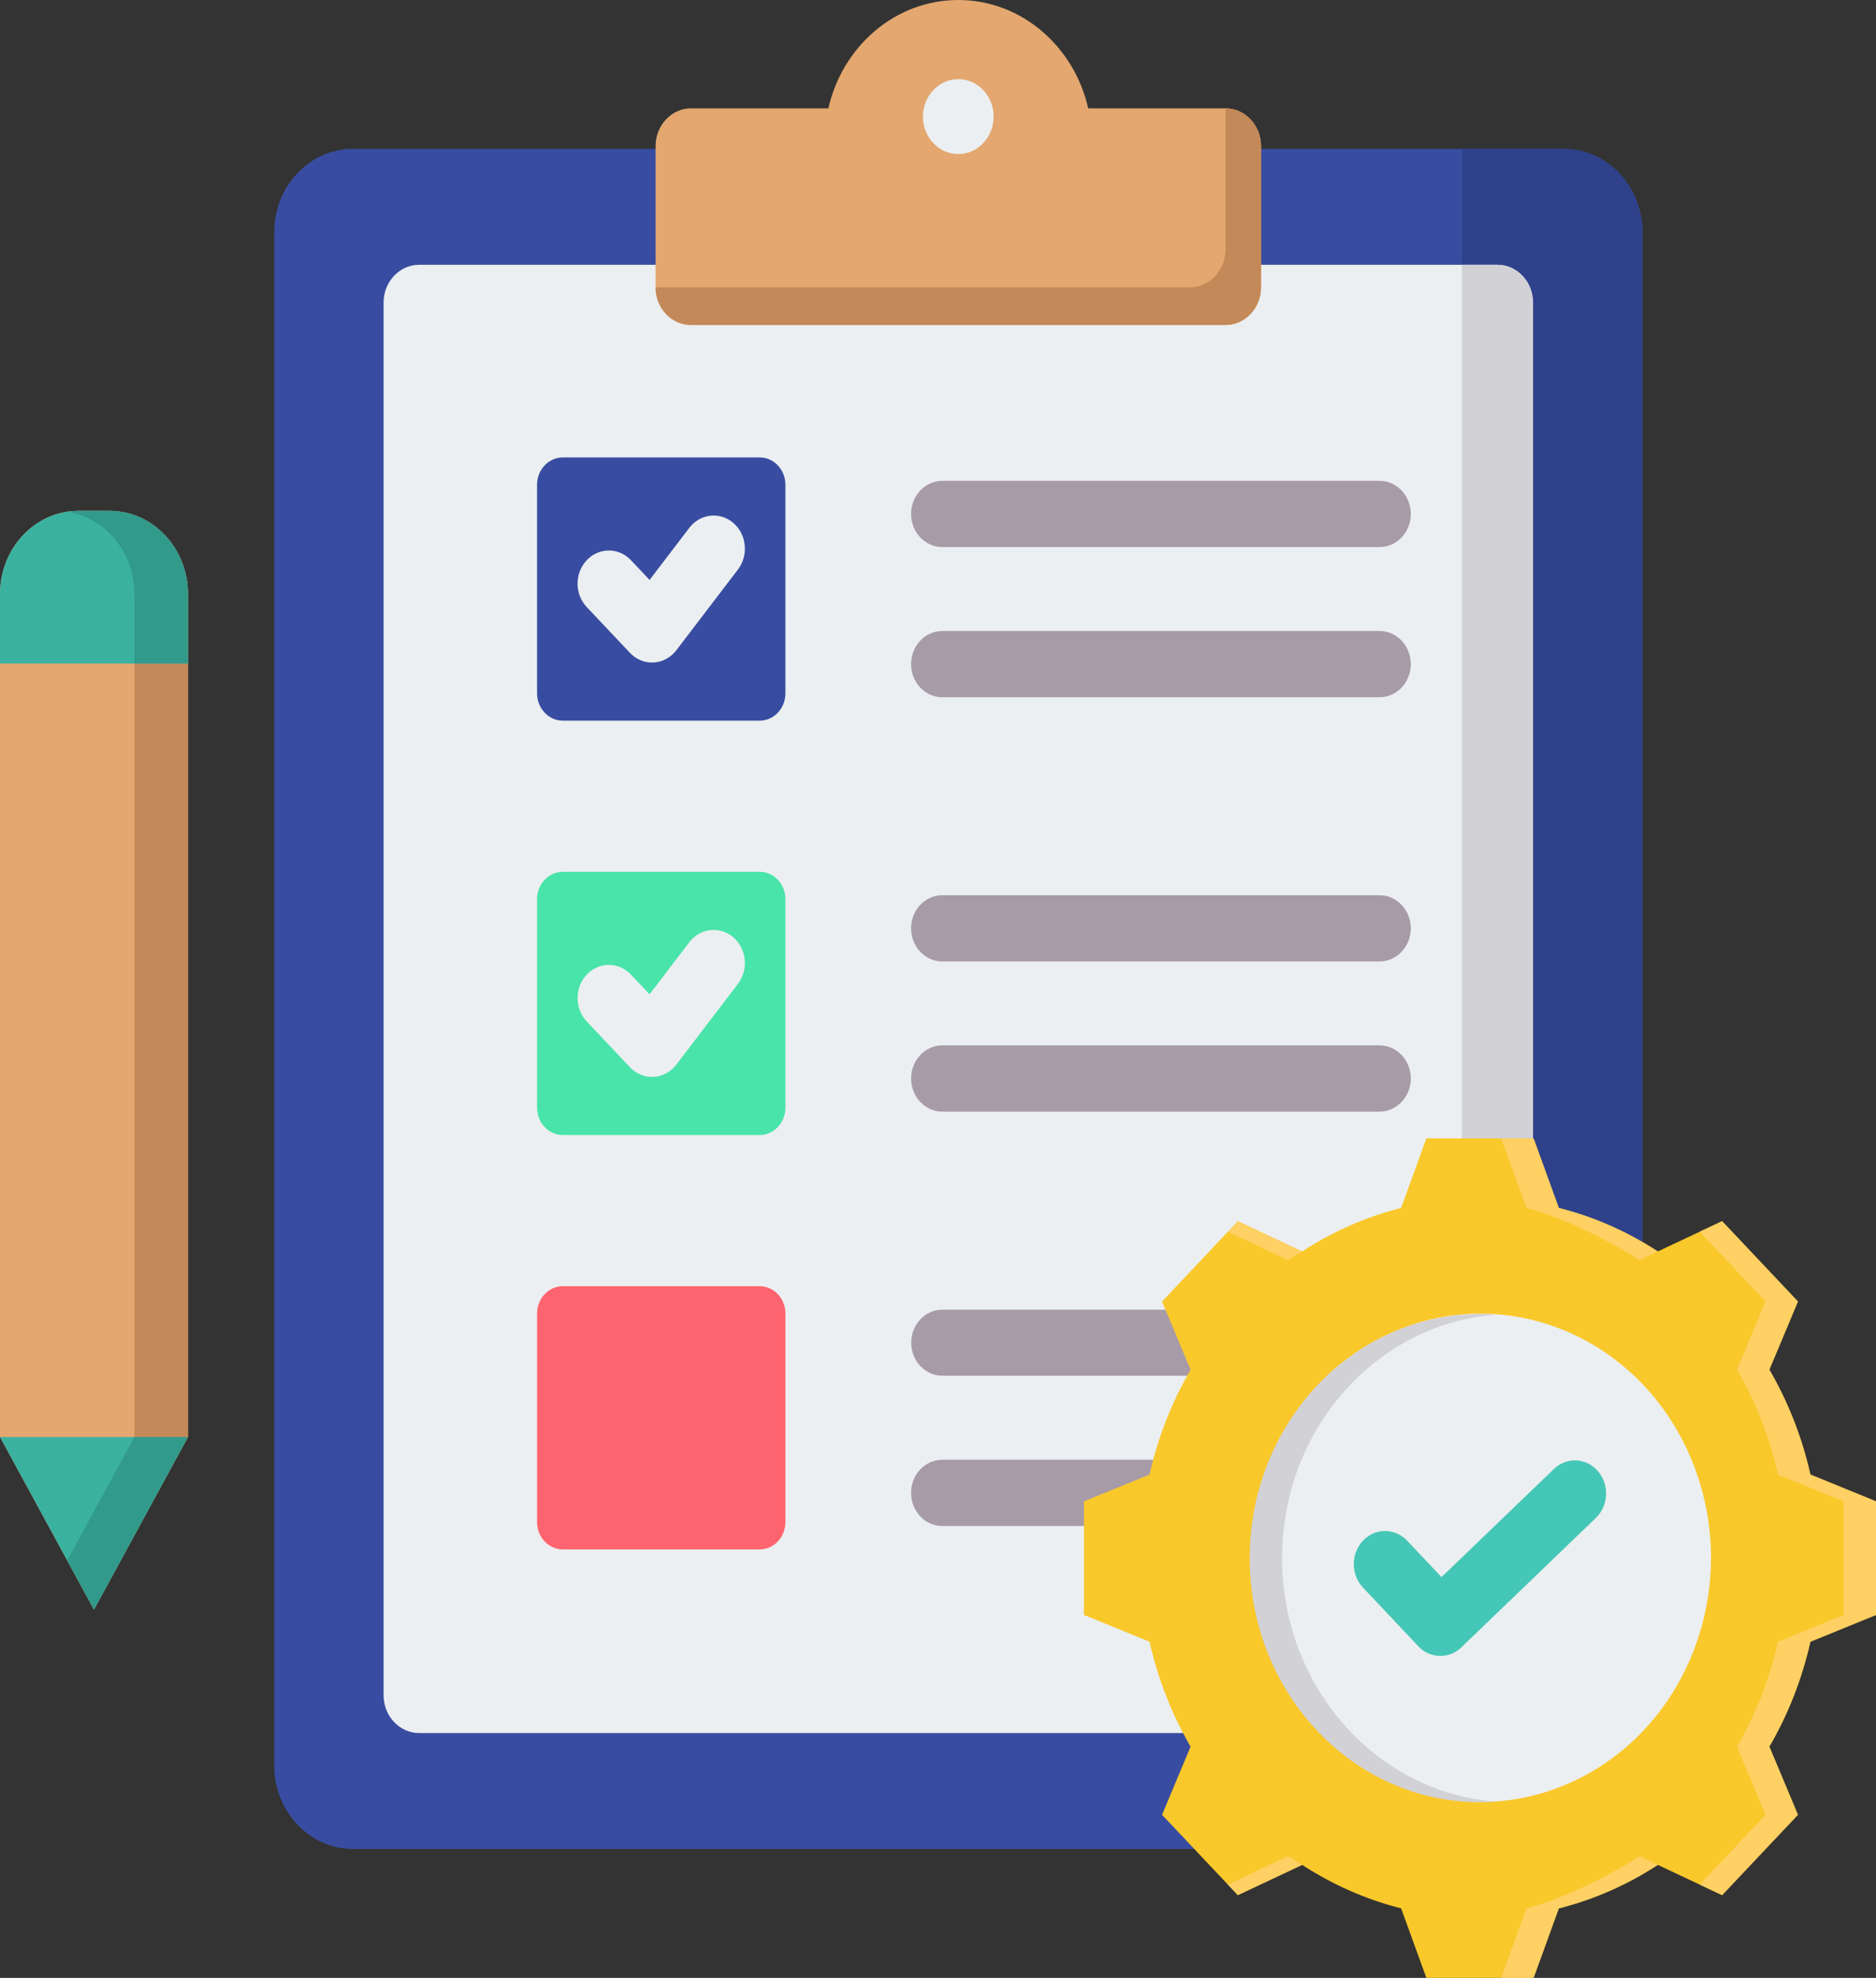
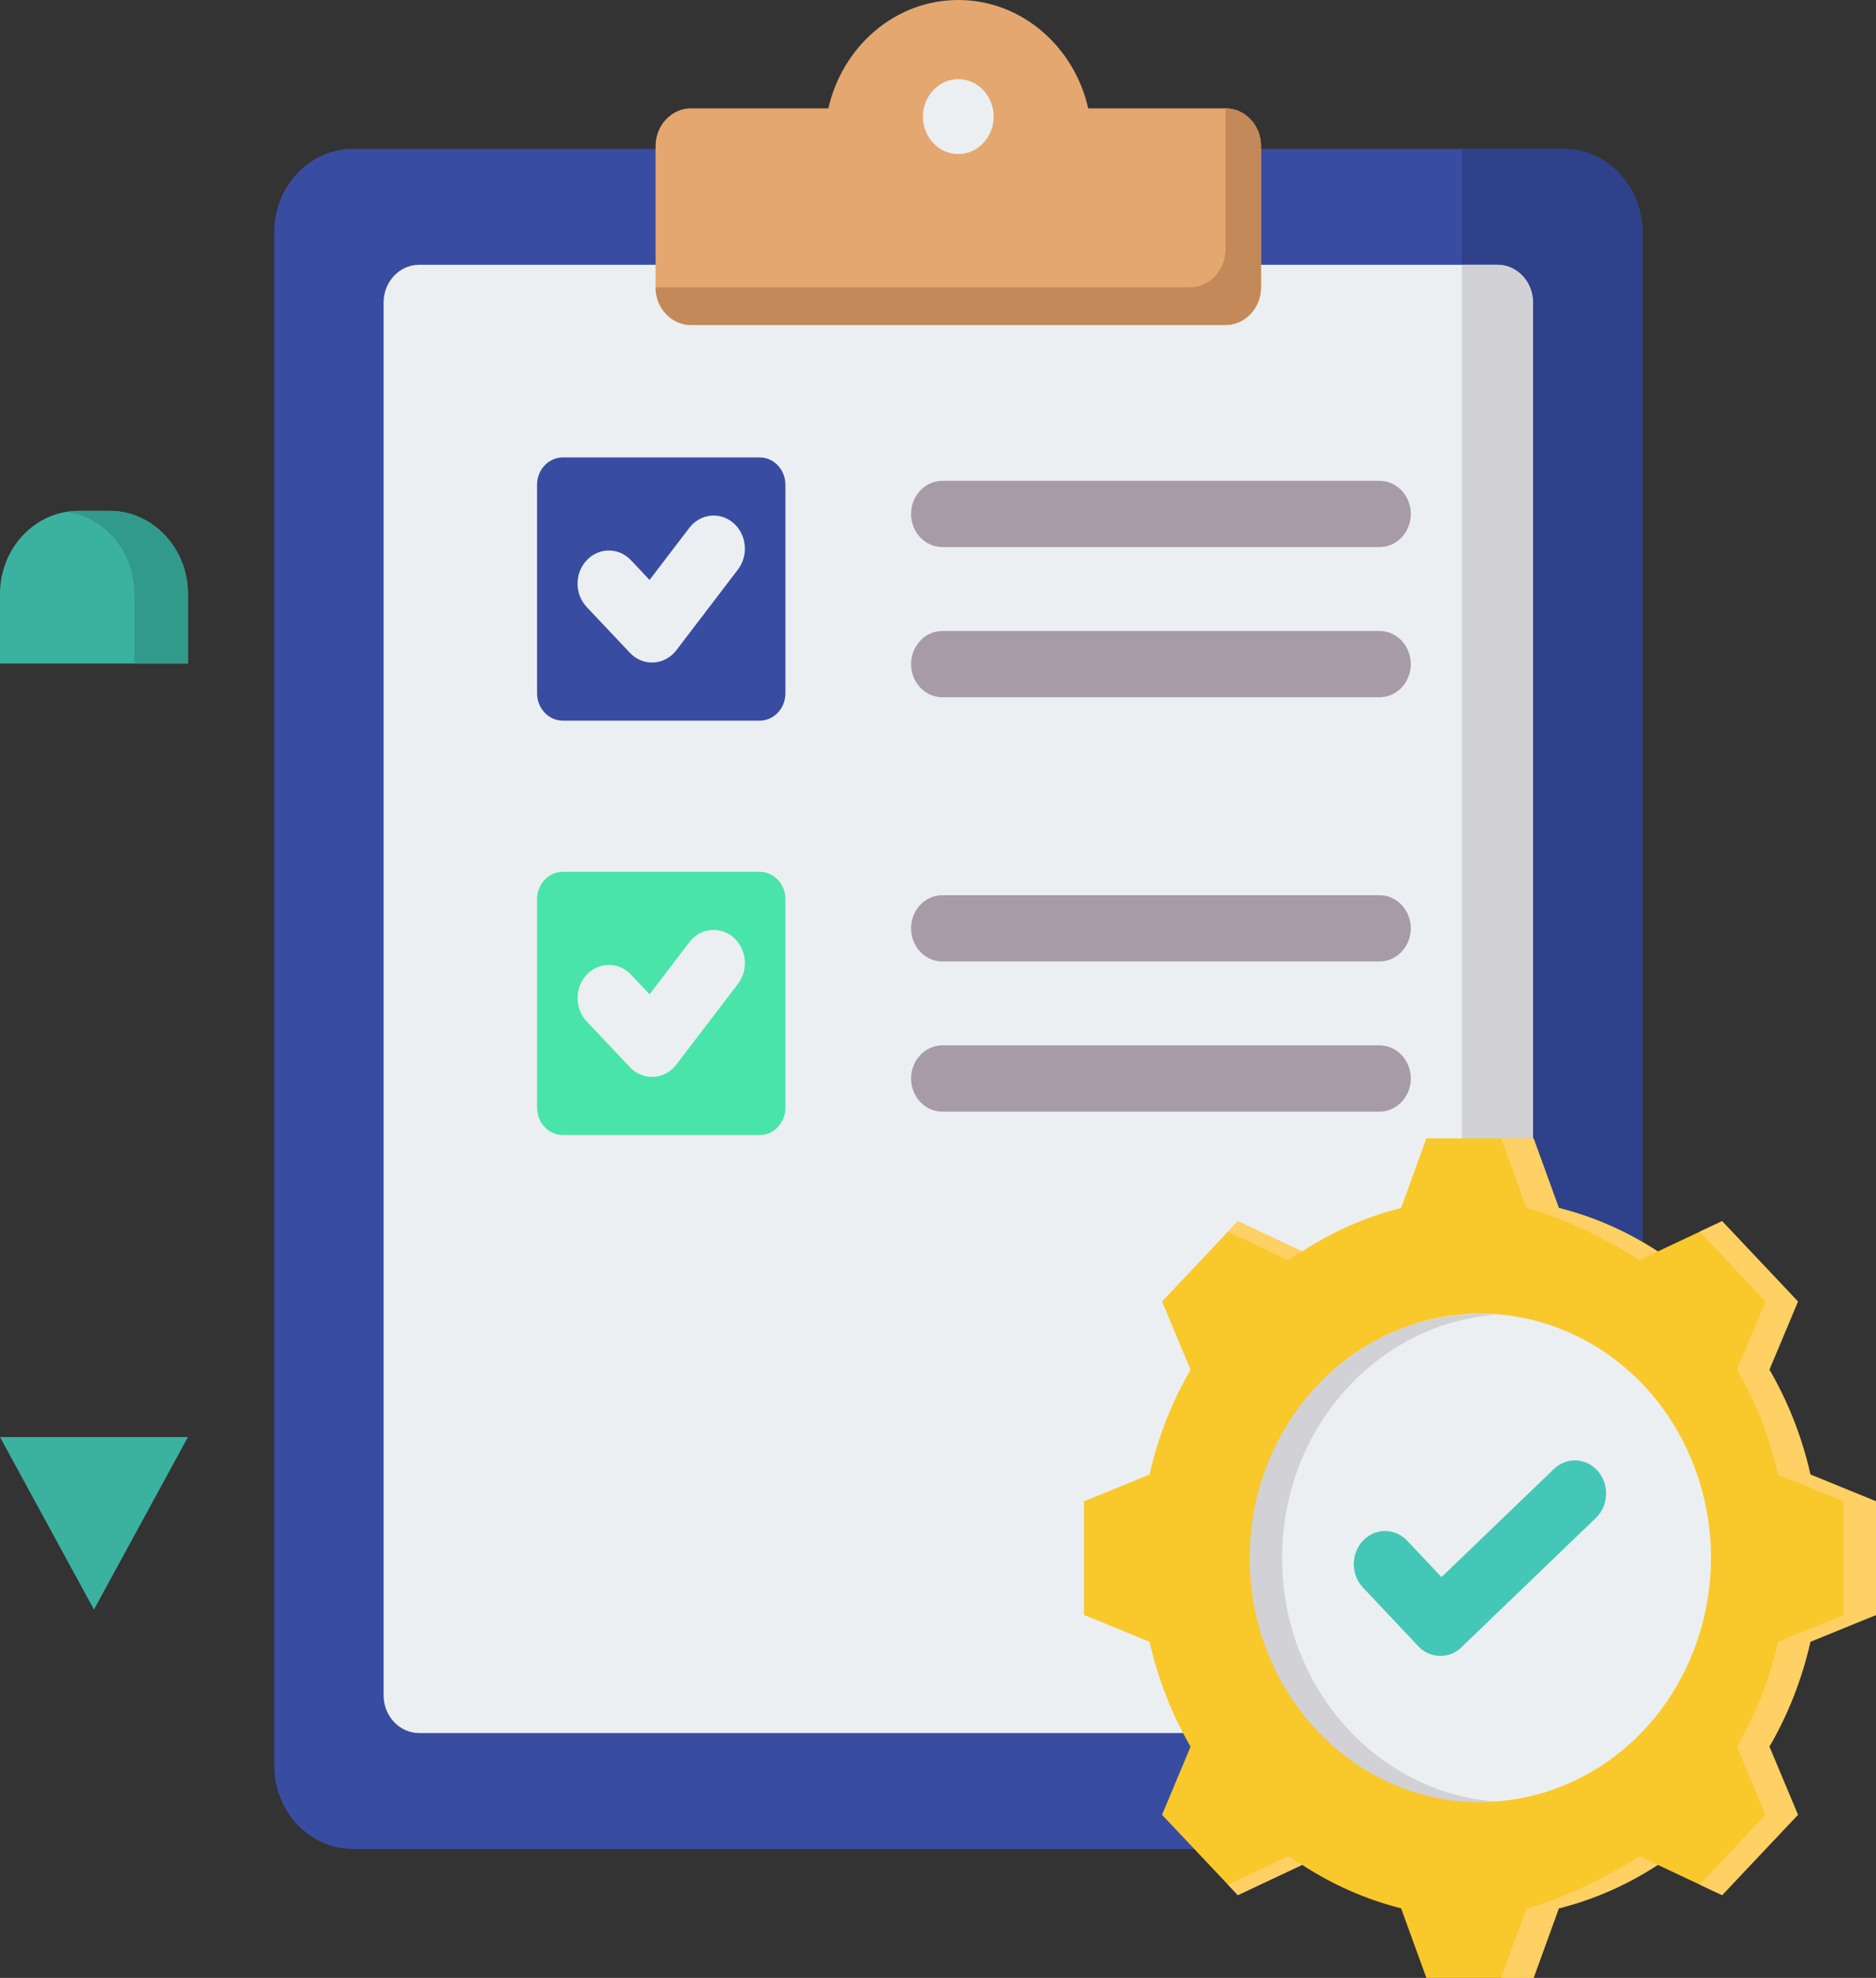
<svg xmlns="http://www.w3.org/2000/svg" width="92" height="97" viewBox="0 0 92 97" fill="none">
  <rect x="0" y="0" width="92" height="97" fill="#333333" stroke="none" />
  <path fill-rule="evenodd" clip-rule="evenodd" d="M76.687 7.3C78.811 7.3 80.543 9.136 80.543 11.387V86.589C80.543 88.84 78.81 90.676 76.687 90.676H17.304C15.18 90.676 13.448 88.84 13.448 86.589V11.387C13.448 9.136 15.18 7.3 17.304 7.3H76.687Z" fill="#384DA1" />
  <path fill-rule="evenodd" clip-rule="evenodd" d="M76.686 7.3C78.81 7.3 80.543 9.136 80.543 11.387V86.589C80.543 88.84 78.81 90.676 76.686 90.676H71.692V7.3H76.686Z" fill="#2F418B" />
  <path fill-rule="evenodd" clip-rule="evenodd" d="M73.435 12.986H20.555C19.595 12.986 18.812 13.816 18.812 14.834V83.143C18.812 84.161 19.595 84.991 20.555 84.991H73.435C74.395 84.991 75.178 84.161 75.178 83.143V14.834C75.178 13.816 74.395 12.986 73.435 12.986Z" fill="#ECEFF1" />
  <path fill-rule="evenodd" clip-rule="evenodd" d="M73.435 12.986H71.692V84.991H73.435C74.395 84.991 75.178 84.16 75.178 83.143V14.834C75.178 13.816 74.395 12.986 73.435 12.986Z" fill="#D1D1D6" />
  <path fill-rule="evenodd" clip-rule="evenodd" d="M33.892 5.313H40.623C41.316 2.265 43.906 0 46.995 0C50.084 0 52.673 2.265 53.367 5.313H60.097C61.057 5.313 61.841 6.143 61.841 7.161V14.092C61.841 15.11 61.058 15.94 60.097 15.94H33.892C32.932 15.94 32.149 15.11 32.149 14.092V7.161C32.149 6.143 32.932 5.313 33.892 5.313Z" fill="#E3A76F" />
  <path fill-rule="evenodd" clip-rule="evenodd" d="M46.995 7.556C47.95 7.556 48.729 6.73 48.729 5.718C48.729 4.706 47.95 3.88 46.995 3.88C46.04 3.88 45.261 4.706 45.261 5.718C45.261 6.73 46.04 7.556 46.995 7.556Z" fill="#ECEFF1" />
  <path fill-rule="evenodd" clip-rule="evenodd" d="M60.097 5.313C61.058 5.313 61.841 6.143 61.841 7.161V14.092C61.841 15.11 61.058 15.94 60.098 15.94H33.892C32.932 15.94 32.149 15.11 32.149 14.092L58.354 14.092C59.314 14.092 60.097 13.262 60.097 12.244V5.313Z" fill="#C48958" />
-   <path fill-rule="evenodd" clip-rule="evenodd" d="M27.598 63.077H37.257C37.95 63.077 38.517 63.678 38.517 64.413V74.65C38.517 75.385 37.95 75.986 37.257 75.986H27.598C26.905 75.986 26.338 75.385 26.338 74.65V64.413C26.338 63.678 26.905 63.077 27.598 63.077Z" fill="#FE646F" />
-   <path fill-rule="evenodd" clip-rule="evenodd" d="M46.213 74.839C45.366 74.839 44.68 74.112 44.68 73.214C44.68 72.317 45.366 71.589 46.213 71.589H67.653C68.499 71.589 69.186 72.317 69.186 73.214C69.186 74.112 68.499 74.839 67.653 74.839H46.213ZM46.213 67.468C45.37 67.468 44.686 66.743 44.686 65.849C44.686 64.955 45.37 64.23 46.213 64.23H67.652C68.496 64.23 69.18 64.955 69.18 65.849C69.18 66.743 68.496 67.468 67.652 67.468H46.213Z" fill="#A79BA7" />
  <path fill-rule="evenodd" clip-rule="evenodd" d="M27.598 42.755H37.257C37.95 42.755 38.517 43.356 38.517 44.091V54.328C38.517 55.063 37.95 55.664 37.257 55.664H27.598C26.905 55.664 26.338 55.063 26.338 54.328V44.091C26.338 43.356 26.905 42.755 27.598 42.755Z" fill="#49E4AA" />
  <path fill-rule="evenodd" clip-rule="evenodd" d="M46.213 47.152C45.366 47.152 44.68 46.424 44.68 45.527C44.68 44.629 45.366 43.902 46.213 43.902H67.652C68.499 43.902 69.186 44.629 69.186 45.527C69.186 46.424 68.499 47.152 67.652 47.152H46.213ZM46.213 54.517C45.366 54.517 44.68 53.789 44.68 52.892C44.68 51.994 45.366 51.267 46.213 51.267H67.652C68.499 51.267 69.186 51.994 69.186 52.892C69.186 53.789 68.499 54.517 67.652 54.517H46.213Z" fill="#A79BA7" />
  <path fill-rule="evenodd" clip-rule="evenodd" d="M27.598 22.433H37.257C37.95 22.433 38.517 23.034 38.517 23.769V34.006C38.517 34.741 37.95 35.342 37.257 35.342H27.598C26.905 35.342 26.338 34.741 26.338 34.006V23.769C26.338 23.034 26.905 22.433 27.598 22.433Z" fill="#384DA1" />
  <path fill-rule="evenodd" clip-rule="evenodd" d="M28.774 29.771C28.175 29.137 28.175 28.108 28.774 27.474C29.373 26.839 30.344 26.839 30.942 27.474L31.855 28.441L33.805 25.886C34.337 25.188 35.303 25.08 35.961 25.645C36.619 26.209 36.721 27.232 36.189 27.93L33.175 31.879C33.139 31.927 33.101 31.972 33.06 32.016C32.461 32.65 31.49 32.65 30.892 32.016L28.774 29.771Z" fill="#ECEFF1" />
  <path fill-rule="evenodd" clip-rule="evenodd" d="M46.213 34.195C45.366 34.195 44.68 33.467 44.68 32.57C44.68 31.672 45.366 30.945 46.213 30.945H67.652C68.499 30.945 69.186 31.672 69.186 32.57C69.186 33.467 68.499 34.195 67.652 34.195H46.213ZM46.213 26.83C45.366 26.83 44.68 26.102 44.68 25.205C44.68 24.307 45.366 23.58 46.213 23.58H67.652C68.499 23.58 69.186 24.307 69.186 25.205C69.186 26.102 68.499 26.83 67.652 26.83H46.213Z" fill="#A79BA7" />
  <path fill-rule="evenodd" clip-rule="evenodd" d="M28.774 50.094C28.175 49.459 28.175 48.43 28.774 47.796C29.373 47.161 30.344 47.161 30.942 47.796L31.855 48.763L33.805 46.208C34.337 45.51 35.303 45.402 35.961 45.967C36.619 46.531 36.721 47.554 36.189 48.252L33.175 52.201C33.139 52.248 33.101 52.294 33.06 52.338C32.461 52.972 31.49 52.972 30.892 52.338L28.774 50.094Z" fill="#ECEFF1" />
-   <path fill-rule="evenodd" clip-rule="evenodd" d="M0 70.476V29.124C0 26.882 1.725 25.054 3.84 25.054H5.376C7.491 25.054 9.216 26.882 9.216 29.124V70.476L4.608 78.936L0 70.476Z" fill="#E3A76F" />
-   <path fill-rule="evenodd" clip-rule="evenodd" d="M3.295 25.095C3.473 25.068 3.655 25.054 3.84 25.054H5.376C7.491 25.054 9.216 26.883 9.216 29.124V70.477L4.608 78.936L3.295 76.526L6.591 70.477V29.124C6.59 27.079 5.154 25.377 3.295 25.095Z" fill="#C48958" />
  <path fill-rule="evenodd" clip-rule="evenodd" d="M4.608 78.936L0 70.476H9.216L4.608 78.936Z" fill="#3BB2A0" />
-   <path fill-rule="evenodd" clip-rule="evenodd" d="M4.608 78.936L3.295 76.526L6.59 70.476H9.216L4.608 78.936Z" fill="#329A8A" />
  <path fill-rule="evenodd" clip-rule="evenodd" d="M0 32.541V29.124C0 26.882 1.725 25.054 3.84 25.054H5.376C7.491 25.054 9.216 26.882 9.216 29.124V32.541H0V32.541Z" fill="#3BB2A0" />
  <path fill-rule="evenodd" clip-rule="evenodd" d="M3.295 25.095C3.473 25.068 3.655 25.054 3.84 25.054H5.376C7.491 25.054 9.216 26.883 9.216 29.124V32.541H6.59V29.124C6.59 27.079 5.154 25.377 3.295 25.095Z" fill="#329A8A" />
  <path fill-rule="evenodd" clip-rule="evenodd" d="M76.445 59.241C78.16 59.673 79.798 60.394 81.299 61.373L84.453 59.889L88.17 63.829L86.77 67.17C87.694 68.762 88.374 70.498 88.782 72.316L92 73.629V79.2L88.781 80.514C88.374 82.331 87.694 84.067 86.769 85.658L88.17 89.001L84.453 92.941L81.3 91.457C79.799 92.436 78.161 93.157 76.445 93.589L75.207 97H69.95L68.711 93.589C66.996 93.156 65.359 92.436 63.858 91.456L60.704 92.941L56.987 89.001L58.387 85.659C57.462 84.068 56.783 82.331 56.375 80.513L53.157 79.2V73.629L56.375 72.316C56.783 70.498 57.463 68.762 58.387 67.171L56.987 63.829L60.704 59.889L63.858 61.373C65.359 60.394 66.996 59.673 68.711 59.241L69.95 55.829H75.207L76.445 59.241Z" fill="#F9C82B" />
  <path fill-rule="evenodd" clip-rule="evenodd" d="M63.858 91.456L60.704 92.94L60.216 92.423L63.172 91.031C63.397 91.179 63.626 91.32 63.858 91.456ZM76.445 59.241C78.137 59.667 79.754 60.374 81.238 61.334C81.258 61.348 81.278 61.361 81.299 61.373L80.398 61.797C78.897 60.818 76.573 59.673 74.858 59.241L73.619 55.829H75.207L76.445 59.241ZM60.216 60.406L60.704 59.889L63.858 61.373C63.626 61.509 63.397 61.65 63.172 61.797L60.216 60.406ZM83.354 60.406L84.453 59.889L88.17 63.828L86.77 67.17C87.694 68.761 88.374 70.498 88.782 72.316L92 73.628V79.2L88.781 80.513C88.373 82.331 87.694 84.067 86.769 85.657L88.17 89L84.453 92.94L83.354 92.423L86.583 89L85.182 85.657C86.106 84.067 86.786 82.331 87.194 80.513L90.413 79.2V73.628L87.195 72.316C86.787 70.498 86.107 68.761 85.183 67.17L86.583 63.828L83.354 60.406ZM81.239 91.496C79.754 92.456 78.137 93.163 76.445 93.589L75.207 97H73.62L74.858 93.589C76.573 93.157 78.898 92.012 80.399 91.032L81.3 91.457C81.279 91.469 81.259 91.482 81.239 91.496Z" fill="#FFD064" />
  <path d="M76.936 87.457C82.698 84.926 85.433 77.923 83.045 71.815C80.656 65.707 74.049 62.809 68.286 65.34C62.524 67.872 59.789 74.875 62.178 80.983C64.566 87.09 71.174 89.989 76.936 87.457Z" fill="#ECEFF1" />
  <path fill-rule="evenodd" clip-rule="evenodd" d="M72.578 64.447C72.845 64.447 73.11 64.457 73.372 64.476C67.506 64.908 62.874 70.088 62.874 76.415C62.874 82.742 67.507 87.921 73.372 88.353C73.11 88.372 72.845 88.383 72.578 88.383C66.342 88.383 61.287 83.025 61.287 76.415C61.287 69.805 66.342 64.447 72.578 64.447Z" fill="#D1D1D6" />
  <path fill-rule="evenodd" clip-rule="evenodd" d="M66.84 77.858C66.241 77.223 66.241 76.194 66.84 75.559C67.438 74.925 68.409 74.925 69.008 75.559L70.692 77.344L76.203 72.043C76.828 71.44 77.796 71.489 78.365 72.151C78.934 72.814 78.888 73.84 78.263 74.443L71.731 80.726L71.723 80.735C71.124 81.37 70.153 81.37 69.555 80.735L66.84 77.858Z" fill="#44C7B6" />
</svg>